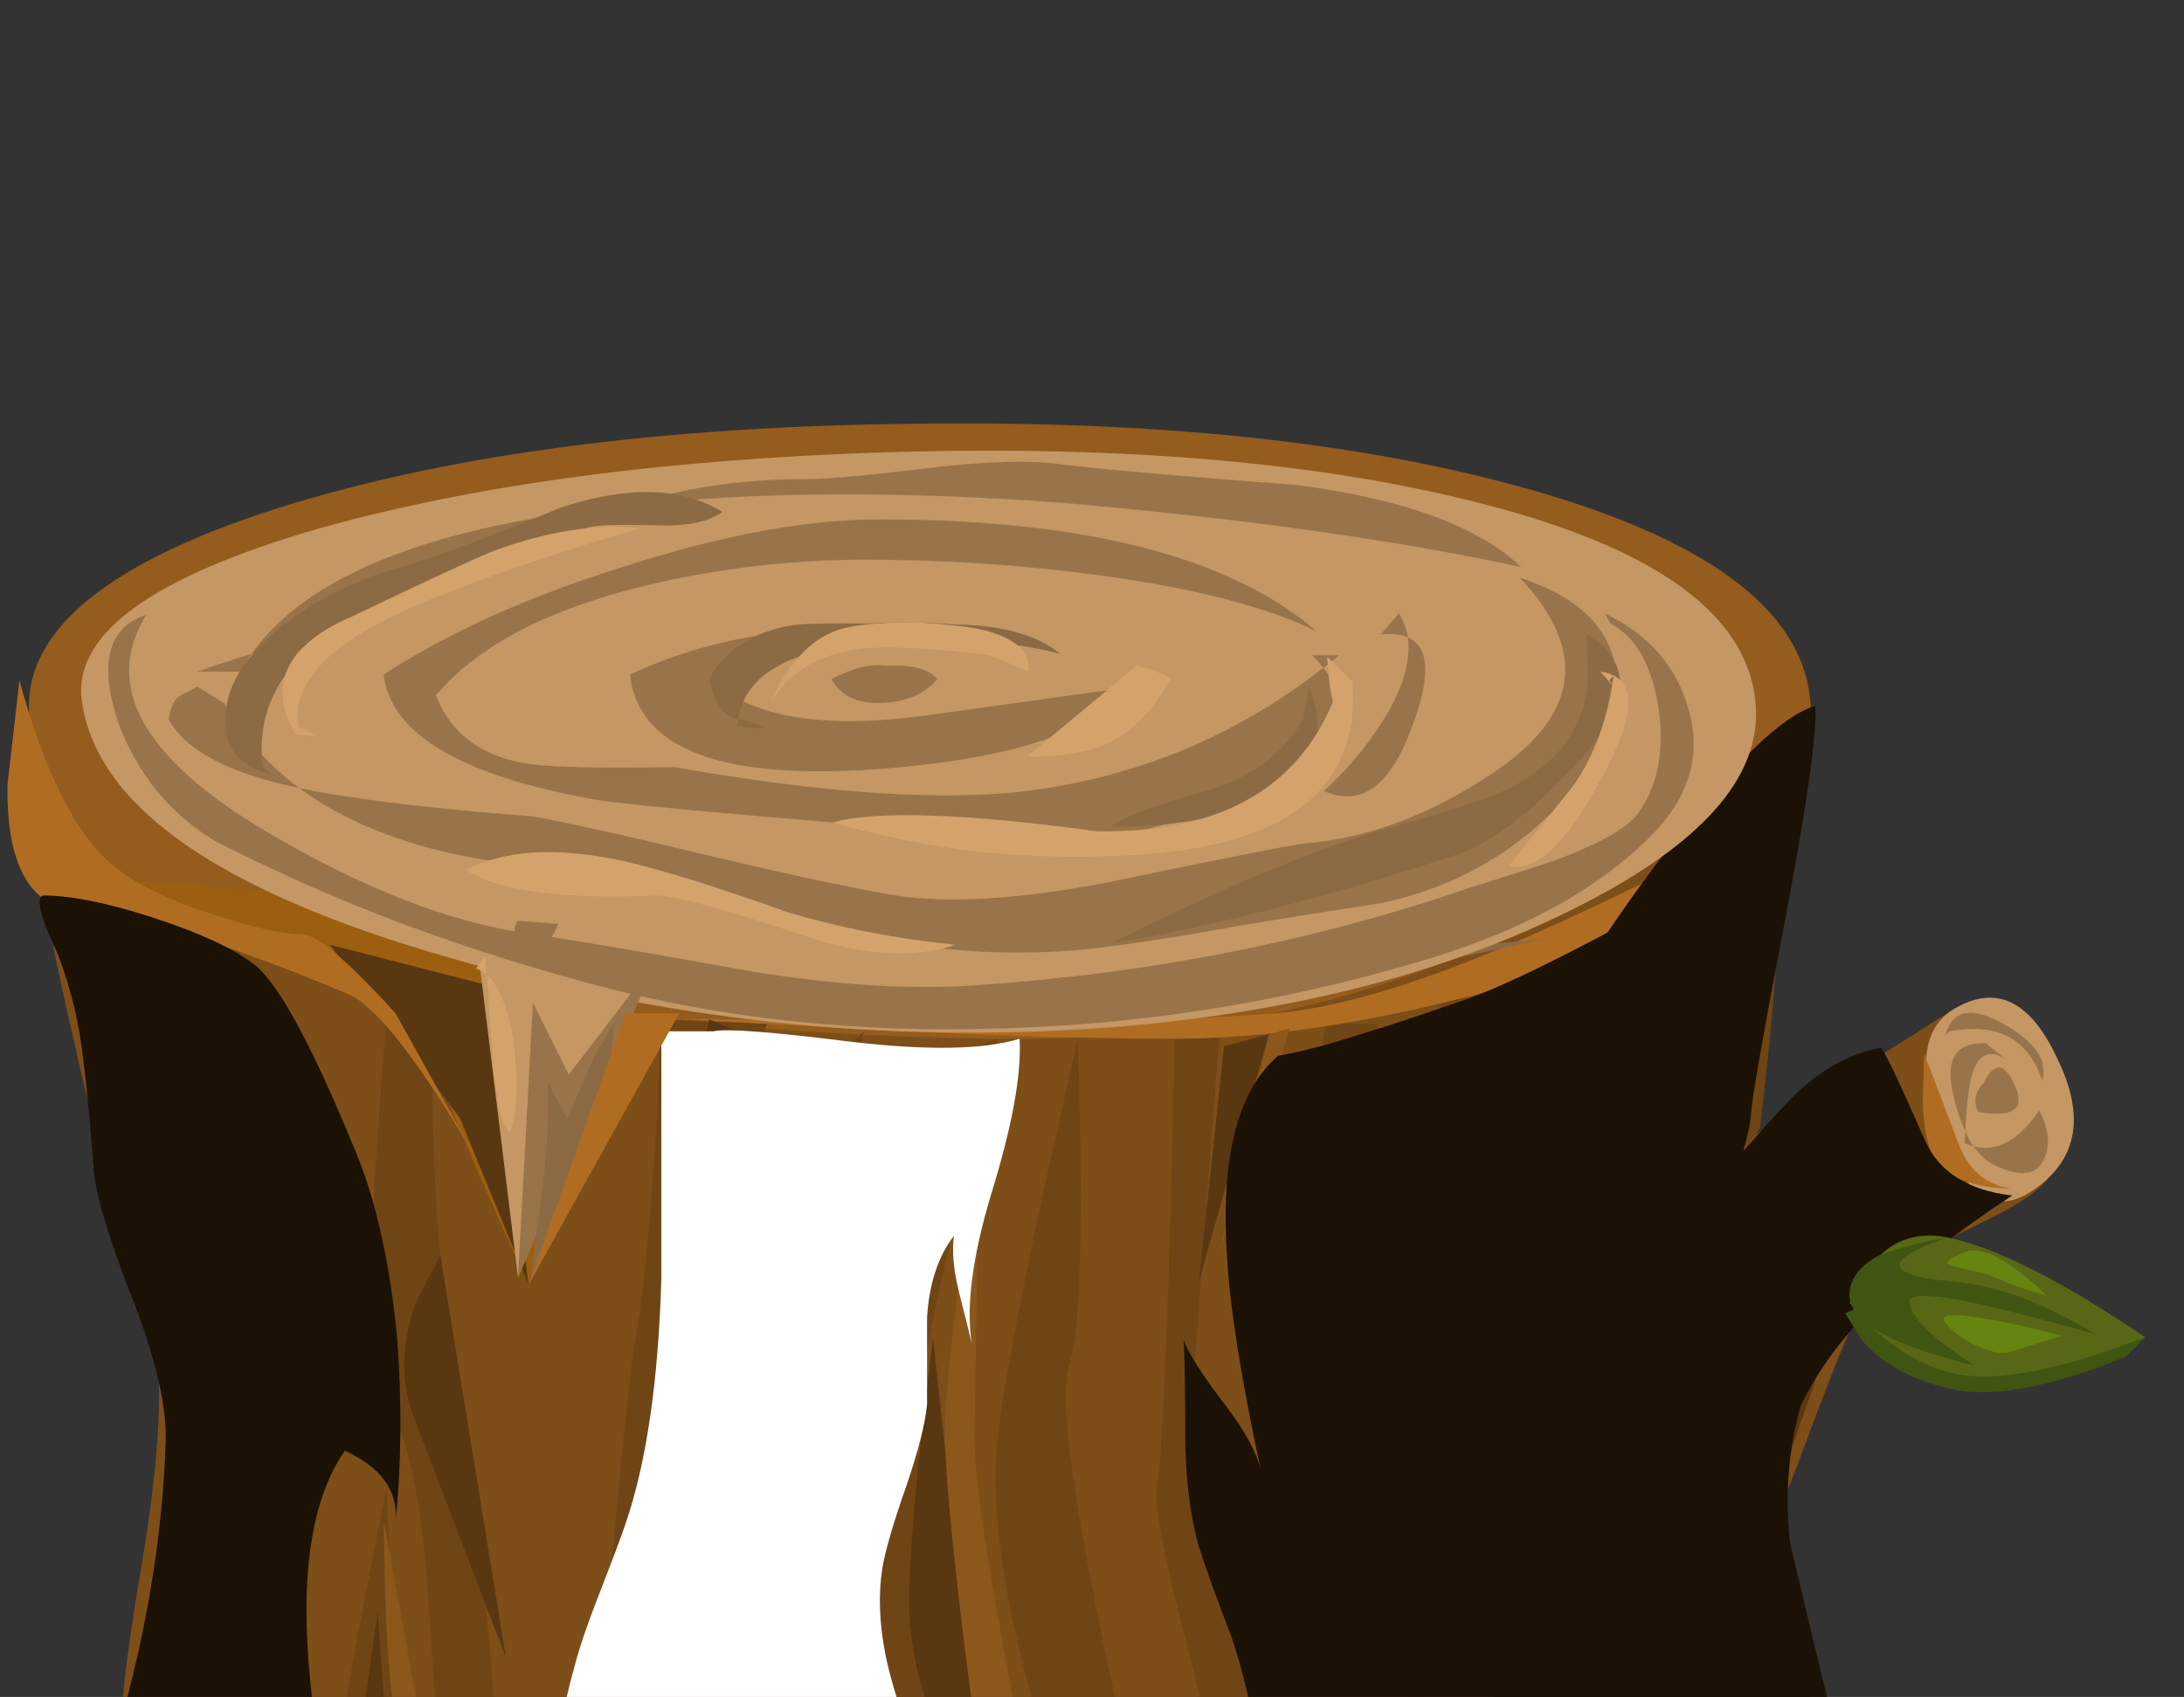
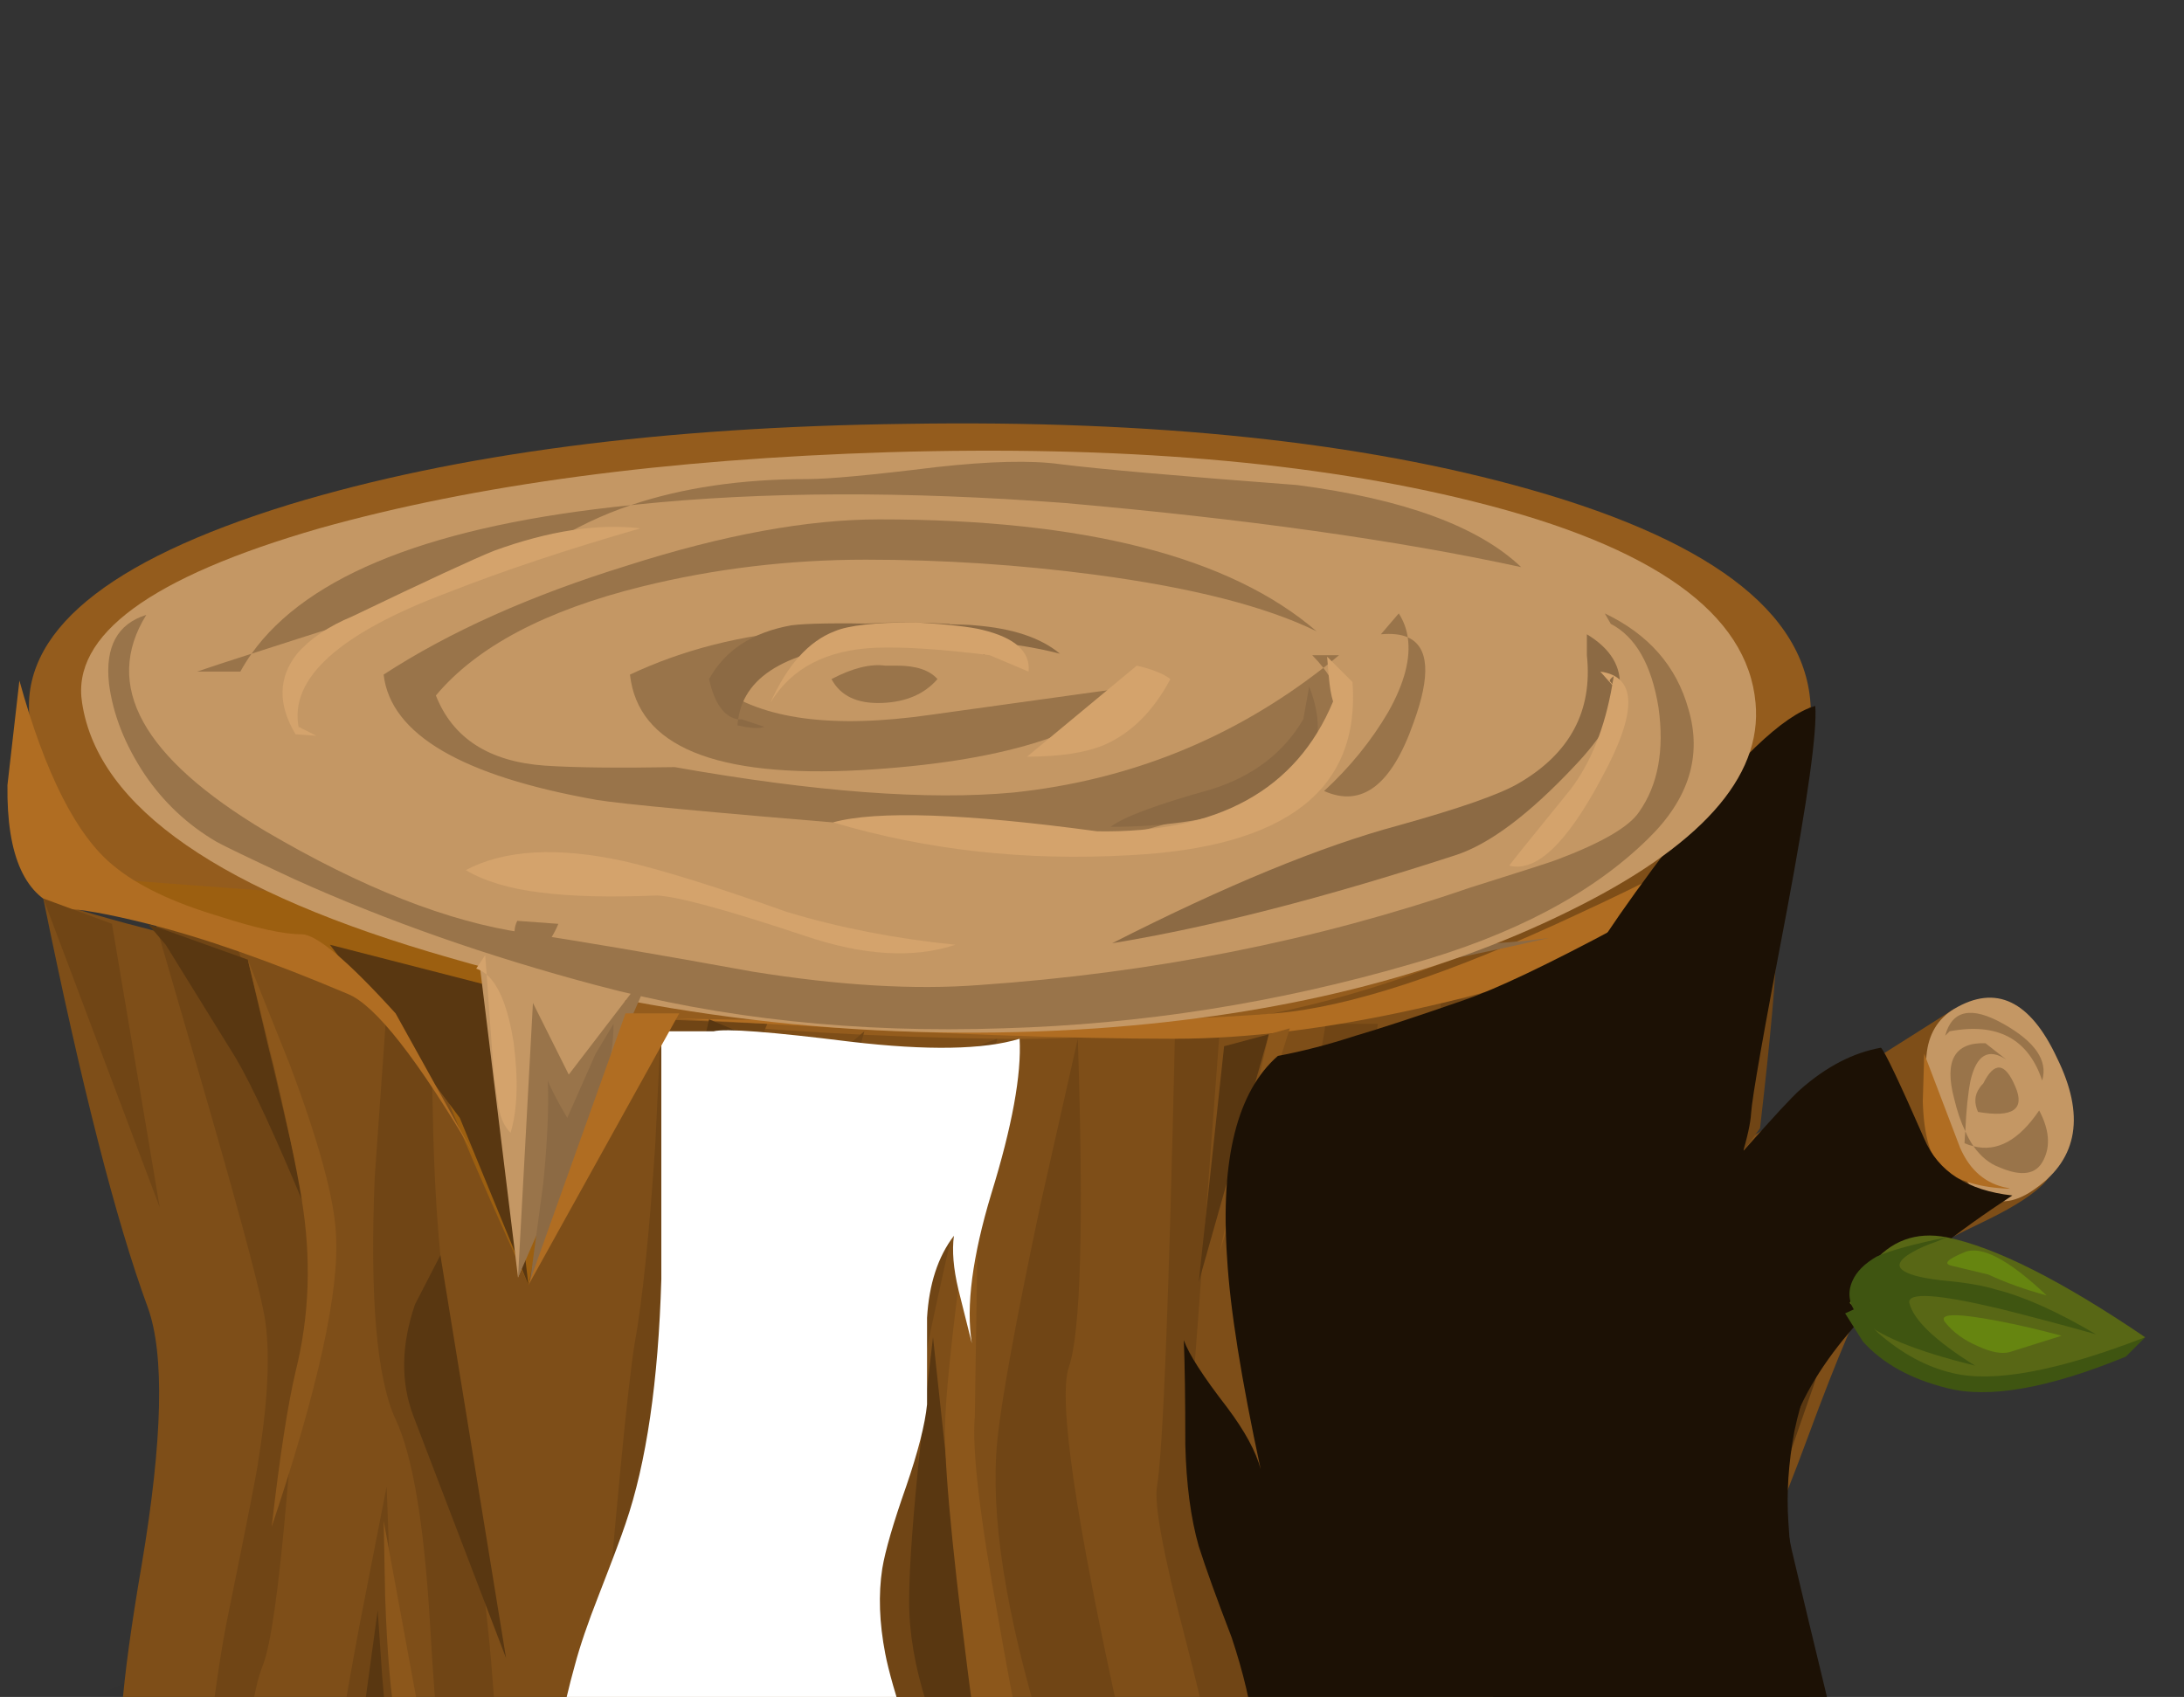
<svg xmlns="http://www.w3.org/2000/svg" xmlns:xlink="http://www.w3.org/1999/xlink" enable-background="new 0 0 73.15 56.85" version="1.1" viewBox="0 0 73.15 56.85">
  <rect x="0" y="0" width="73.15" height="56.85" fill="#333333" stroke="none" />
  <symbol id="h" viewBox="0.012 -10.363 63.816 10.363">
    <path d="m61.55-0.9c1.1 0 1.817-0.367 2.15-1.1s0.017-1.433-0.95-2.1c-1.467-0.967-3.45-1.917-5.95-2.85-3.533-1.3-7.417-2.283-11.65-2.95-4.167-0.633-10.483-0.617-18.95 0.05-5.467 0.433-10.733 1.017-15.8 1.75-2.566 0.4-4.9 1.05-7 1.95-1.9 0.833-3.017 1.583-3.35 2.25-0.233 0.467 0.617 1.267 2.55 2.4 0.967 0.533 1.967 1.033 3 1.5l55.95-0.9z" clip-rule="evenodd" fill-rule="evenodd" />
  </symbol>
  <symbol id="i" viewBox="0 -46.542 21.55 46.542">
    <path d="m11.85-4.6c2.133 2.767 3.733 4.3 4.8 4.6 0.067-0.833-0.25-3.117-0.95-6.85-0.767-4-1.167-6.267-1.2-6.8-0.033-0.633-0.433-1.967-1.2-4-0.6-1.667-0.783-3-0.55-4 0.133 0.1 0.75 0.7 1.85 1.8 0.767 0.767 1.5 1.233 2.2 1.4-0.4-0.5-1.066-1.283-2-2.35 0.534 0.233 1.617 1.017 3.25 2.35 1.333 1.1 2.5 1.684 3.5 1.75-0.333-0.566-1.1-1.35-2.3-2.35-1.167-0.967-1.933-1.784-2.3-2.45-0.434-0.767-0.767-1.7-1-2.8-0.2-1.067-0.267-2.083-0.2-3.05 0.067-1.233 0.317-3.3 0.75-6.2 0.367-2.633 0.567-4.65 0.6-6.05-0.567-0.2-1.283-0.683-2.15-1.45-0.8-0.733-1.534-1.184-2.2-1.35l-0.05 0.1c-1.8-1.267-4.034-2.333-6.7-3.2-2.667-0.9-4.667-1.217-6-0.95 0.167 0.867 0.9 2.15 2.2 3.85 0.267-0.433 0.617-0.767 1.05-1 0.233 0.6 0.617 2.133 1.15 4.6 1.1-1.233 2.283-2.05 3.55-2.45 0.667 1.333 0.216 3.3-1.35 5.9 0.133-0.534 0.05-0.983-0.25-1.35-0.367 2.8-0.65 4.95-0.85 6.45-0.3 2.8-0.083 4.867 0.65 6.2-0.667 3.5-0.35 5.467 0.95 5.9 0.067-0.133 0.233-0.35 0.5-0.65 0.233-0.233 0.383-0.433 0.45-0.6-0.167 1.9-0.3 3.45-0.4 4.65-0.167 2.233-0.033 3.784 0.4 4.65 0.8 1.533 2.067 3.433 3.8 5.7z" clip-rule="evenodd" fill="#1C1105" fill-rule="evenodd" />
  </symbol>
  <symbol id="j" viewBox="0 -36.575 16.159 36.56">
    <path d="m10.5-0.4c2.567-0.3 4.45-0.267 5.65 0.1 0.067-1.2-0.25-2.934-0.95-5.2-0.633-2.1-0.85-3.767-0.65-5l-0.45 1.8c-0.167 0.7-0.217 1.3-0.15 1.8-0.534-0.7-0.833-1.617-0.9-2.75v-2.9c-0.066-0.667-0.3-1.583-0.7-2.75-0.434-1.233-0.7-2.15-0.8-2.75-0.133-0.867-0.1-1.817 0.1-2.85 0.1-0.533 0.35-1.417 0.75-2.65 0.167-0.6 0.333-1.517 0.5-2.75s0.333-2.15 0.5-2.75c0.067-0.267 0.6-1.333 1.6-3.2 0.8-1.567 1.133-2.583 1-3.05-0.167-0.6-0.983-1-2.45-1.2-1.033-0.1-2.2-0.1-3.5 0-4.533 0.3-7.066 0.7-7.6 1.2-0.4 0.333-0.65 1.233-0.75 2.7-0.1 1.9-0.167 2.883-0.2 2.95-0.067-0.1-0.333-0.4-0.8-0.9-0.333-0.367-0.567-0.683-0.7-0.95 0.067 4.067 0.483 7.467 1.25 10.2 0.167 0.633 0.433 1.417 0.8 2.35 0.467 1.2 0.767 2 0.9 2.4 0.7 2.033 1.1 4.767 1.2 8.2v8.3h1.75c0.4 0.1 1.933-0.017 4.6-0.35z" clip-rule="evenodd" fill="#fff" fill-rule="evenodd" />
  </symbol>
  <symbol id="k" viewBox="0 -38.323 12.313 38.323">
-     <path d="m0.85-2c-0.6 1.267-0.767 1.933-0.5 2 0.933 0 2.167-0.25 3.7-0.75s2.65-1.017 3.35-1.55c0.833-0.633 2-2.8 3.5-6.5 0.633-1.6 1.067-3.6 1.3-6 0.165-2.182 0.148-4.232-0.05-6.15 0.081 1.009-0.486 1.792-1.7 2.35-1.133-1.633-1.517-4.233-1.15-7.8 0.267-2.667 0.85-5.3 1.75-7.9 0.633-1.967 0.95-3.034 0.95-3.2-0.033-0.8-0.95-1.017-2.75-0.65-2.7 0.6-4.333 0.967-4.9 1.1-2.167 0.6-3.617 1.25-4.35 1.95 1.667-0.066 2.6 0.95 2.8 3.05-0.033 2.467 0.05 4.05 0.25 4.75 0.833 3.066 1.3 6.066 1.4 9 0.033 1.133-0.3 2.633-1 4.5-0.833 2.1-1.3 3.6-1.4 4.5-0.133 1.733-0.25 2.967-0.35 3.7-0.133 1.267-0.417 2.467-0.85 3.6z" clip-rule="evenodd" fill="#1C1105" fill-rule="evenodd" />
-   </symbol>
+     </symbol>
  <symbol id="l" viewBox="0 -41.6 27.75 41.6">
    <path d="m20.65-7.65c0.867 0.767 1.767 1.233 2.7 1.4 0.133-0.133 0.617-1.15 1.45-3.05 0.467-1.1 1.45-1.733 2.95-1.9-3.767-2.466-6.167-4.9-7.2-7.3-0.566-1.3-0.6-2.95-0.1-4.95 0.267-1.133 0.667-2.8 1.2-5 0.333-2.667 0.333-4.45 0-5.35-0.5-1.333-1.967-2.534-4.4-3.6-1.667-0.733-3.817-1.5-6.45-2.3-1.5-0.433-3.683-1.066-6.55-1.9 0.033 0.867-0.1 1.8-0.4 2.8-0.367 1.1-0.633 1.983-0.8 2.65-0.2 0.867-0.35 2.017-0.45 3.45-0.1 1.867-0.184 3.034-0.25 3.5-0.1 0.933-0.35 2-0.75 3.2-0.5 1.3-0.867 2.317-1.1 3.05-0.267 0.934-0.417 2.067-0.45 3.4 0 1.533-0.017 2.7-0.05 3.5 0.167-0.467 0.65-1.217 1.45-2.25 0.598-0.798 0.973-1.49 1.125-2.075-0.653 3.036-1.028 5.394-1.125 7.075-0.229 3.326 0.338 5.584 1.7 6.775 0.823 0.154 1.689 0.379 2.6 0.675 0.8 0.233 2.017 0.633 3.65 1.2 1.067 0.367 2.783 1.183 5.15 2.45 2.167 1.167 3.833 1.9 5 2.2 0-0.633-0.216-2.25-0.65-4.85-0.333-2.1-0.383-3.717-0.15-4.85 1 1.133 1.633 1.817 1.9 2.05z" clip-rule="evenodd" fill="#1C1105" fill-rule="evenodd" />
  </symbol>
  <radialGradient id="g" cx="32.3" cy="61.4" r="33.612" gradientTransform="matrix(1 0 0 -.285 0 78.891)" gradientUnits="userSpaceOnUse">
    <stop stop-opacity=".247" offset=".086" />
    <stop stop-opacity=".102" offset=".867" />
    <stop stop-opacity="0" offset="1" />
  </radialGradient>
  <path d="m65.9 61.4c0 2.633-3.284 4.883-9.851 6.75-6.533 1.866-14.45 2.8-23.75 2.8s-17.216-0.934-23.75-2.8c-6.566-1.867-9.849-4.117-9.849-6.75 0-2.634 3.283-4.9 9.85-6.801 6.567-1.866 14.483-2.8 23.75-2.8s17.184 0.934 23.75 2.8c6.566 1.901 9.85 4.168 9.85 6.801z" clip-rule="evenodd" fill="url(#g)" fill-rule="evenodd" />
  <use transform="matrix(1 0 0 -1 -.05 60.05)" x="0.012" y="-10.363" width="63.816" height="10.363" enable-background="new" opacity=".148" xlink:href="#h" />
  <path d="m51.5 32.45c-5.566 2.133-12.2 3.366-19.9 3.7-8 0.3-14.767-0.483-20.3-2.351-6.3-2.132-9.733-5.349-10.3-9.649-0.367-2.933 2.533-5.35 8.7-7.25 5.6-1.7 12.483-2.6 20.65-2.7 8.3-0.133 15.266 0.6 20.9 2.2 6.333 1.8 9.467 4.333 9.4 7.6-0.1 3.3-3.15 6.116-9.15 8.45z" clip-rule="evenodd" fill="#945C1D" fill-rule="evenodd" />
  <path d="m54.15 29.3c2.966-1.867 5.133-3.75 6.5-5.65-0.367 3.467-0.7 5.966-1 7.5-0.267 1.333-0.65 3.1-1.15 5.3-0.3 1.899-0.35 3.899-0.15 6 0.534 5.133 1.517 12 2.95 20.6-1.033 1.3-2.983 2.584-5.85 3.851-5.667 2.5-13.017 3.683-22.05 3.55-10.533-0.134-18.9-1.066-25.1-2.8-3.1-0.834-5.15-1.667-6.15-2.5 0.533-0.567 1.017-1.217 1.45-1.95 0.867-1.5 1.066-2.733 0.6-3.7-0.333-0.667-0.15-3.033 0.55-7.1 0.7-4.167 0.767-7.034 0.2-8.601-1.067-2.899-2.233-7.467-3.5-13.7 2.167 0.733 5.117 1.483 8.85 2.25 7.5 1.534 15.2 2.351 23.1 2.45 7.933 0.1 14.85-1.734 20.75-5.5z" clip-rule="evenodd" fill="#7E4E18" fill-rule="evenodd" />
  <path d="m68.7 38.55c0.434 0.634-0.267 1.4-2.101 2.3-2.299 1.1-3.599 1.867-3.899 2.3-0.4 0.533-1.117 2.199-2.15 5-0.934 2.533-1.533 3.866-1.8 4 0.134 0 0.2 0.017 0.2 0.05-0.033 0.033-1.167 0.45-3.4 1.25-3.133 1.166-4.116 0.184-2.95-2.95 2.334-4.833 3.983-8.733 4.95-11.7l7.9-5 3.25 4.75z" clip-rule="evenodd" fill="#7E4E18" fill-rule="evenodd" />
  <path d="m65.45 33.8c1.399-0.833 2.55-0.283 3.45 1.65 0.933 1.899 0.699 3.35-0.7 4.35-1.3 0.967-2.351 0.367-3.15-1.8-0.833-2.134-0.7-3.533 0.4-4.2z" clip-rule="evenodd" fill="#C49764" fill-rule="evenodd" />
  <path d="m65.825 37.9c0.081 0.188 0.173 0.354 0.274 0.5-0.097-0.021-0.197-0.055-0.3-0.101 6e-3 -0.136 0.014-0.269 0.026-0.399-0.149-0.309-0.274-0.675-0.375-1.101-0.334-1.267 0.017-1.883 1.05-1.85l0.7 0.55c-0.599-0.396-0.999-0.163-1.2 0.7-0.085 0.425-0.144 0.991-0.175 1.701zm2.625 0.95c-0.233 0.5-0.733 0.584-1.5 0.25-0.324-0.123-0.607-0.356-0.851-0.699 0.788 0.203 1.521-0.196 2.2-1.2 0.335 0.632 0.385 1.183 0.151 1.649z" clip-rule="evenodd" fill="#99744A" fill-rule="evenodd" />
  <path d="m66.425 36.3c0.373-0.747 0.731-0.713 1.075 0.101 0.333 0.767-0.083 1.05-1.25 0.85-0.134-0.3-0.116-0.566 0.05-0.8 0.037-0.059 0.078-0.109 0.125-0.151z" clip-rule="evenodd" fill="#99744A" fill-rule="evenodd" />
  <path d="m65.3 34.55l-0.15 0.15c0.233-0.867 0.883-1 1.949-0.4 1.067 0.601 1.5 1.233 1.301 1.9-0.466-1.4-1.5-1.95-3.1-1.65z" clip-rule="evenodd" fill="#99744A" fill-rule="evenodd" />
  <path d="m9.7 37.45c1.066 4.066 1.367 6.517 0.9 7.35-0.434 0.733-0.767 2.533-1 5.4-0.267 3.066-0.533 4.934-0.8 5.6-0.6 1.5-0.8 5.417-0.6 11.75l-2.05-1.25c0.567-6 1.05-10 1.45-12 0.667-3.267 1.017-5.05 1.05-5.35 0.367-2.267 0.417-3.983 0.15-5.15-0.233-1.133-0.95-3.767-2.15-7.899l-1.7-5.851 2.95 1.5 1.8 5.9z" clip-rule="evenodd" fill="#704515" fill-rule="evenodd" />
  <path d="m1 29.25l17.3 1.3c3.1 0.2 4.233 0.851 3.4 1.95-0.434 0.533-1.167 1.05-2.2 1.55l-1.8 9c-1.967-4.333-3.05-6.916-3.25-7.75-0.167-0.767-2.35-2.017-6.55-3.75l-6.9-2.3z" clip-rule="evenodd" fill="#9C5F10" fill-rule="evenodd" />
  <path d="m22.15 34.15l3.55 0.15-1.35 3.2c-0.934 2.4-1.467 4.167-1.6 5.3-0.1 0.967-0.2 2.733-0.3 5.3-0.1 3.034-0.2 5.184-0.3 6.45-0.2 2.834-0.2 8.084 0 15.75l-2.65-0.5c0.167-5.666 0.35-9.75 0.55-12.25 0.567-6.866 0.967-11.033 1.2-12.5 0.267-1.467 0.5-3.717 0.7-6.75l0.2-4.15z" clip-rule="evenodd" fill="#704515" fill-rule="evenodd" />
  <path d="m14.45 35.3l0.05 2.15c0.033 1.7 0.117 3.233 0.25 4.6 0.067 0.9 0.367 3.184 0.9 6.851 0.467 3.466 0.75 5.933 0.85 7.399 0.2 2.667 0.6 7 1.2 13l-2.4-0.25c0.4-4 0.317-6.833-0.25-8.5-0.233-0.666-0.45-2.733-0.65-6.2-0.2-3.333-0.583-5.6-1.15-6.8-0.633-1.366-0.867-4.066-0.7-8.1l0.4-5.65 1.5 1.5z" clip-rule="evenodd" fill="#704515" fill-rule="evenodd" />
  <path d="m27.5 35.8l1.45-1.25-1.15 4.2c-0.8 3-1.2 5.017-1.2 6.05 0 0.834-0.067 2.533-0.2 5.101-0.033 2.433 0.133 4.316 0.5 5.649 0.6 2.167 0.3 7.084-0.9 14.75l-1.2-0.25c0.4-3.333 0.6-5.916 0.6-7.75 0-2.666-0.5-6.916-1.5-12.75-0.233-1.467 0.3-4.2 1.6-8.2l2-5.55z" clip-rule="evenodd" fill="#704515" fill-rule="evenodd" />
  <path d="m11.15 60.3c0-0.733 0.3-2.7 0.9-5.899l0.9-4.601 0.2 5.4c0.133 3.8 0.267 6.166 0.4 7.1 0.2 1.5 0.1 3.75-0.3 6.75l-1.2-0.5c-0.6-4.333-0.9-7.083-0.9-8.25z" clip-rule="evenodd" fill="#704515" fill-rule="evenodd" />
  <polygon points="10.3 68.3 8.2 67.55 9.7 61.8" clip-rule="evenodd" fill="#704515" fill-rule="evenodd" />
  <path d="m53.3 32.05l2.05-1.25c-0.767 4.167-1.25 7.75-1.449 10.75-0.134 1.9 0.166 3.783 0.899 5.65 0.434 1.066 1.117 2.517 2.05 4.35 0.801 1.834 2.284 5.667 4.45 11.5l-2.95 2.75c-0.8-3.666-1.3-6.25-1.5-7.75-0.1-0.833-0.583-2.6-1.449-5.3-1.101-3.467-1.801-5.783-2.101-6.95-0.5-1.866-0.649-4.717-0.45-8.55l0.45-5.2z" clip-rule="evenodd" fill="#704515" fill-rule="evenodd" />
  <path d="m53 60.05l0.3-10 0.65 3.7c0.5 2.566 0.866 4.167 1.1 4.8 0.4 1 1 3.5 1.8 7.5-2.567-3.166-3.85-5.166-3.85-6z" clip-rule="evenodd" fill="#704515" fill-rule="evenodd" />
  <path d="m64.85 38.55l1.2 1c-1.767 0.5-3.55 1.5-5.35 3-1.101 0.934-1.967 2.334-2.601 4.2-0.254 0.738-0.438 1.404-0.55 2 0.146-0.867 0.329-1.784 0.55-2.75 0.534-2.333 1.101-3.816 1.7-4.45 1.001-1 2.684-2 5.051-3z" clip-rule="evenodd" fill="#704515" fill-rule="evenodd" />
  <path d="m57.45 29.8l2.45-0.9-0.2 0.75c-0.134 0.633-0.2 1.267-0.2 1.899 0 1-0.184 3.084-0.55 6.25l-2.4 3.25 0.9-11.249z" clip-rule="evenodd" fill="#704515" fill-rule="evenodd" />
  <path d="m33.4 34.8l-1.2 5.15c-0.833 3.633-1.317 5.916-1.45 6.85-0.133 1.033 0.05 3.117 0.55 6.25 0.5 2.967 0.917 4.8 1.25 5.5 0.267 0.601 0.633 1.783 1.1 3.55 0.467 1.733 0.783 3.051 0.95 3.95 0.2 1.167 0.4 2.75 0.6 4.75l-1.8-0.35c-0.133-1.3-0.367-2.767-0.7-4.4-0.633-3.2-1.383-5.533-2.25-7-0.833-1.399-1.2-3.717-1.1-6.95 0.233-3.267 0.3-5.283 0.2-6.05-0.133-0.934 0.133-2.967 0.8-6.1l1-4.4 2.05-0.75z" clip-rule="evenodd" fill="#704515" fill-rule="evenodd" />
  <path d="m31.05 70.05h-3.25c0-1.2 0.05-2.434 0.15-3.7 0.2-2.5 0.533-3.85 1-4.05 0.5-0.2 1 1.033 1.5 3.7 0.267 1.333 0.467 2.684 0.6 4.05z" clip-rule="evenodd" fill="#704515" fill-rule="evenodd" />
  <path d="m36.1 34.8c0.2 6.167 0.101 9.834-0.3 11-0.367 1.066 0.217 5.066 1.75 12 0.4 1.667 0.217 5.917-0.55 12.75-1-7-1.7-11.166-2.1-12.5-1.233-4.066-1.733-7.316-1.5-9.75 0.133-1.366 0.617-4.017 1.45-7.95l1.25-5.55z" clip-rule="evenodd" fill="#704515" fill-rule="evenodd" />
  <path d="m39.35 34.8l1.5-0.25-0.899 12c0 0.8 0.316 2.733 0.95 5.8 0.566 2.7 1.033 4.767 1.399 6.2 0.4 1.5 1.101 5.334 2.101 11.5h-2.95c-0.4-4.666-0.601-7.833-0.601-9.5 0-0.8-0.383-2.684-1.149-5.649-0.733-2.801-1.05-4.5-0.95-5.101 0.199-1.166 0.399-6.166 0.599-15z" clip-rule="evenodd" fill="#704515" fill-rule="evenodd" />
  <path d="m50.35 33.3l-0.55 4.65c-0.366 3.233-0.483 5.267-0.35 6.1 0.767 5.101 1.149 8.934 1.149 11.5 0 1.467 0.134 3.134 0.4 5 0.233 1.967 0.5 3.134 0.8 3.5 0.4 0.5 1 1.667 1.8 3.5l-2.1 1c-0.767-4.5-1.15-7.083-1.15-7.75 0-0.566-0.216-2.316-0.649-5.25-0.5-3.066-0.884-5.066-1.15-6-0.233-0.733-0.267-2.816-0.1-6.25 0.133-3.399 0.166-5.233 0.1-5.5-0.133-0.399-0.217-1.233-0.25-2.5l-0.05-1.75 2.1-0.25z" clip-rule="evenodd" fill="#704515" fill-rule="evenodd" />
  <path d="m44.4 34.3h1.75l-0.7 4.75c-0.434 3.267-0.584 5.101-0.45 5.5 0.2 0.667-0.2 4.25-1.2 10.75-0.233-1.633-0.467-3.3-0.7-5-0.466-3.399-0.633-5.316-0.5-5.75 0.2-0.666 0.8-4.083 1.8-10.25z" clip-rule="evenodd" fill="#704515" fill-rule="evenodd" />
  <path d="m45.3 58.8c-0.5-1.366-0.2-3.684 0.9-6.95l1.75-4.55-0.2 3.4c-0.1 2.467-0.033 4.166 0.2 5.1 0.399 1.5 1 5.5 1.8 12-1-0.333-1.6-0.75-1.8-1.25l-2.65-7.75z" clip-rule="evenodd" fill="#704515" fill-rule="evenodd" />
  <polygon points="47.65 69.55 44.4 70.05 45.6 62.55" clip-rule="evenodd" fill="#704515" fill-rule="evenodd" />
  <polygon points="11.05 31.65 16.5 33.05 17.7 43.05 15.4 37.45" clip-rule="evenodd" fill="#593711" fill-rule="evenodd" />
  <path d="m57.65 28.5c-1.334 1.7-2.784 2.884-4.351 3.55-1.5 0.634-3.45 1.217-5.85 1.75-3 0.667-5.7 1-8.101 1-3.566 0-8.116-0.166-13.649-0.5l-3.025-0.175c9.789 0.186 16.464 0.127 20.025-0.175 2.467-0.2 5.866-1.316 10.2-3.351 2.166-1 4.083-1.983 5.75-2.95l-0.999 0.851z" clip-rule="evenodd" fill="#B06D22" fill-rule="evenodd" />
  <path d="m64.45 35.3l1.2 3.15c0.333 0.767 0.866 1.217 1.6 1.35 0.024 8e-3 0.05 0.016 0.075 0.025-0.994-0.032-1.753-0.257-2.275-0.675-0.399-0.367-0.616-1.117-0.649-2.25l0.049-1.6z" clip-rule="evenodd" fill="#B06D22" fill-rule="evenodd" />
  <path d="m0.25 26.3l0.4-3.5c0.867 3.133 1.917 5.2 3.15 6.2 0.8 0.667 1.983 1.233 3.55 1.7 1.233 0.399 2.15 0.6 2.75 0.6 0.5 0 1.55 0.884 3.15 2.65l2.65 4.774c-1.907-3.24-3.324-5.049-4.25-5.425-2.6-1.1-4.833-1.883-6.7-2.35-1.333-0.334-2.267-0.5-2.8-0.5-1.3-0.366-1.933-1.749-1.9-4.149z" clip-rule="evenodd" fill="#B06D22" fill-rule="evenodd" />
  <path d="m29.45 62.8l0.7 2.5c0.467 1.8 0.7 2.967 0.7 3.5v2l-1.2-0.85c-0.2-0.8-0.383-1.617-0.55-2.45-0.333-1.7-0.417-2.65-0.25-2.85s0.316-0.567 0.45-1.101l0.15-0.749z" clip-rule="evenodd" fill="#593711" fill-rule="evenodd" />
  <path d="m33.7 61.75c0.6 2.134 0.9 3.366 0.9 3.7l-0.2 4.85c-0.4-5.1-0.933-8.217-1.6-9.35-1.566-2.733-2.35-5.167-2.35-7.3 0-1.134 0.133-2.95 0.4-5.45l0.4-3.4 1.4 13c0.033 0.433 0.383 1.75 1.05 3.95z" clip-rule="evenodd" fill="#593711" fill-rule="evenodd" />
  <path d="m49.05 61.8c0 1.334-0.133 3-0.399 5-0.367-1.267-0.717-2.583-1.051-3.95-0.699-2.666-1.017-4.183-0.949-4.55 0.1-0.366 0.35-0.883 0.75-1.55 0.199-0.366 0.383-0.684 0.55-0.95l0.55 2.25c0.365 1.667 0.549 2.917 0.549 3.75z" clip-rule="evenodd" fill="#593711" fill-rule="evenodd" />
  <path d="m22.95 37.95c0.1-0.7 0.267-1.533 0.5-2.5l0.3-1.3 1.55 0.65-1.95 5.15c-0.394 0.909-0.793 2.909-1.2 6l0.8-8z" clip-rule="evenodd" fill="#593711" fill-rule="evenodd" />
  <path d="m12.65 53.95l0.15 2.2c0.133 1.633 0.284 2.8 0.45 3.5 0.267 1.1 0.2 3.366-0.2 6.8-0.667-2.533-1.066-4.2-1.2-5-0.067-0.467 0.05-1.867 0.35-4.2l0.45-3.3z" clip-rule="evenodd" fill="#593711" fill-rule="evenodd" />
  <path d="m5.55 31.65l-0.6-0.7 3.35 1.2 2 8.5c-1.066-2.567-1.867-4.301-2.4-5.2l-2.35-3.8z" clip-rule="evenodd" fill="#593711" fill-rule="evenodd" />
  <polygon points="3.75 30.95 5.35 40.45 1.45 30.1" clip-rule="evenodd" fill="#704515" fill-rule="evenodd" />
  <path d="m54.4 33.8l0.949 5.851c0.134 0.533-0.116 3.033-0.75 7.5-0.533-2.801-0.767-4.667-0.699-5.601l0.5-7.75z" clip-rule="evenodd" fill="#593711" fill-rule="evenodd" />
  <polygon points="41 35.05 42.5 34.65 40.15 42.95" clip-rule="evenodd" fill="#593711" fill-rule="evenodd" />
  <path d="m12.85 50.95l1.6 8.7c0.133 1-0.267 4.133-1.2 9.399l0.2-5.399c0.033-0.967 0.05-1.817 0.05-2.551 0-1.399-0.083-2.55-0.25-3.449-0.167-0.9-0.283-2.284-0.35-4.15l-0.05-2.55z" clip-rule="evenodd" fill="#8C571B" fill-rule="evenodd" />
  <path d="m8.3 32.15l1.4 3.5c0.966 2.566 1.483 4.449 1.55 5.649 0.133 1.9-0.583 5.184-2.15 9.851 0.267-2.334 0.533-4.067 0.8-5.2 0.467-1.867 0.533-3.8 0.2-5.8-0.167-1.034-0.517-2.684-1.05-4.95l-0.75-3.05z" clip-rule="evenodd" fill="#8C571B" fill-rule="evenodd" />
  <path d="m32.8 37.65l-0.15 9.8c-0.1 1.1 0.167 3.383 0.8 6.85 0.5 2.867 0.95 5.084 1.35 6.65s0.6 4.467 0.6 8.7c-0.4-3.467-0.733-5.584-1-6.351-0.4-1.033-0.717-1.899-0.95-2.6-0.467-1.3-0.733-2.267-0.8-2.9-0.667-5-1-8.283-1-9.85 0-0.967 0.2-2.967 0.6-6l0.55-4.299z" clip-rule="evenodd" fill="#8C571B" fill-rule="evenodd" />
  <polygon points="50.35 33.3 53.3 32.05 49.75 40.05" clip-rule="evenodd" fill="#593711" fill-rule="evenodd" />
  <path d="m55.35 62.05c-0.333-0.866-0.767-2.866-1.3-6-0.5-3.2-0.55-4.45-0.149-3.75 0.566 1 2.05 5.5 4.449 13.5-1.6-1.5-2.6-2.75-3-3.75z" clip-rule="evenodd" fill="#593711" fill-rule="evenodd" />
  <path d="m58.75 52.15l-0.4-5.351 2.95-5.5-0.05 1.95c-0.1 1.467-0.283 2.566-0.55 3.3l-1.95 5.601z" clip-rule="evenodd" fill="#593711" fill-rule="evenodd" />
  <path d="m47.05 49.05l0.2 2.95c0.233 2.134 0.667 3.566 1.3 4.3 0.634 0.733 0.967 2.584 1 5.55 0.033 1.467 0 2.867-0.1 4.2-0.4-3.833-0.9-6.583-1.5-8.25-0.367-1.033-0.634-2.8-0.8-5.3l-0.1-3.45z" clip-rule="evenodd" fill="#8C571B" fill-rule="evenodd" />
  <path d="m53.9 51.3l1.35 2.9c0.934 2.033 1.467 3.316 1.6 3.85 0.2 0.834 0.7 3.417 1.5 7.75-1-3.5-1.699-5.666-2.1-6.5-0.233-0.533-0.7-2.017-1.4-4.45l-0.95-3.55z" clip-rule="evenodd" fill="#8C571B" fill-rule="evenodd" />
  <path d="m55.65 33.05c0 1.601-0.15 2.684-0.45 3.25-0.267 0.533-0.017 2.084 0.75 4.65 0.2 0.666-0.2 2.583-1.2 5.75 0.1-1.934 0.2-3.15 0.3-3.65 0.066-0.366 0.05-1.333-0.05-2.899-0.1-1.567-0.217-2.601-0.35-3.101-0.134-0.399 0-1.184 0.399-2.35l0.601-1.65z" clip-rule="evenodd" fill="#8C571B" fill-rule="evenodd" />
  <polygon points="42.5 34.65 43.2 34.45 40.85 41.95" clip-rule="evenodd" fill="#8C571B" fill-rule="evenodd" />
  <path d="m31.65 66.55c0.533 1 0.567 2.017 0.1 3.05-0.233 0.5-0.533 0.9-0.9 1.2-0.067-1.666-0.25-3-0.55-4l-1.35-4.5 2.7 4.25z" clip-rule="evenodd" fill="#8C571B" fill-rule="evenodd" />
-   <path d="m14.75 42.05l2.2 13.5-3.1-8.1c-0.434-1.134-0.417-2.384 0.05-3.75l0.85-1.65z" clip-rule="evenodd" fill="#593711" fill-rule="evenodd" />
+   <path d="m14.75 42.05l2.2 13.5-3.1-8.1c-0.434-1.134-0.417-2.384 0.05-3.75z" clip-rule="evenodd" fill="#593711" fill-rule="evenodd" />
  <polygon points="17.1 69.3 17.25 62.3 18.9 69.55" clip-rule="evenodd" fill="#593711" fill-rule="evenodd" />
  <polygon points="4.05 65.95 7 59.8 6.85 67.05" clip-rule="evenodd" fill="#593711" fill-rule="evenodd" />
  <polygon points="47.05 69.45 45.75 69.55 45.9 63.55" clip-rule="evenodd" fill="#593711" fill-rule="evenodd" />
  <path d="m37.25 61.05l1.5 7.25-0.9 2.25h-0.85c0.167-3.566 0.3-5.684 0.4-6.35 0.066-0.4 0.066-1.05 0-1.95l-0.15-1.2z" clip-rule="evenodd" fill="#593711" fill-rule="evenodd" />
  <use transform="matrix(1 0 0 -1 39.65 28.85)" y="-41.6" width="27.75" height="41.6" enable-background="new" opacity=".238" xlink:href="#l" />
  <use transform="matrix(1 0 0 -1 1.1 30)" y="-38.323" width="12.313" height="38.323" enable-background="new" opacity=".238" xlink:href="#k" />
  <use transform="matrix(1 0 0 -1 18 34.5)" y="-36.575" width="16.159" height="36.56" enable-background="new" opacity=".121" xlink:href="#j" />
  <polygon points="58.95 29.3 59.5 30.05 59 30.2" clip-rule="evenodd" fill="#1C1105" fill-rule="evenodd" />
  <use transform="matrix(1 0 0 -1 44.15 23.65)" y="-46.542" width="21.55" height="46.542" enable-background="new" opacity=".25" xlink:href="#i" />
  <path d="m43.1 32.95c-2.233 0.233-3.949 0.383-5.149 0.45-2.2 0.133-3.917 0.066-5.15-0.2l1.35 0.1c0.3-0.333 1.434-0.55 3.4-0.649 1.066-0.067 2.45-0.101 4.15-0.101l3.899-0.6c0.467-0.066 1.967-0.184 4.5-0.351 0.653-0.043 1.245-0.102 1.775-0.175-3.579 0.826-6.504 1.335-8.775 1.526z" clip-rule="evenodd" fill="#8C6A44" fill-rule="evenodd" />
  <g clip-rule="evenodd" fill-rule="evenodd">
    <path d="m71.85 44.8l-0.65 0.65c-2.601 1.066-4.601 1.416-6 1.05-1.2-0.3-2.134-0.816-2.8-1.55l-0.6-0.95 1.95-0.9 8.1 1.7z" fill="#3F5511" />
    <path d="m61.95 43.65l0.7-1.25c0.666-0.834 1.517-1.15 2.55-0.95 1.633 0.333 3.85 1.45 6.649 3.35-2.933 1.134-5.083 1.533-6.449 1.2-0.867-0.2-1.7-0.65-2.5-1.35l-0.95-1z" fill="#586715" />
    <path d="m64.85 41.6c-0.3 0.101-0.566 0.217-0.8 0.351-0.467 0.267-0.55 0.483-0.25 0.649 0.233 0.134 0.667 0.233 1.3 0.301 0.733 0.066 1.317 0.166 1.75 0.3 0.934 0.233 2.051 0.733 3.351 1.5-1.066-0.3-2.134-0.584-3.2-0.851-2.1-0.5-3.116-0.566-3.05-0.199 0.133 0.566 0.866 1.267 2.2 2.1-2.034-0.5-3.317-1.033-3.851-1.6-0.366-0.4-0.45-0.817-0.25-1.25 0.134-0.301 0.4-0.567 0.8-0.801 0.434-0.199 1.217-0.416 2.351-0.649l-0.351 0.149z" fill="#3F5511" />
    <path d="m69.05 44.75l-1.75 0.55c-0.267 0.066-0.616 0-1.05-0.2-0.467-0.199-0.833-0.466-1.1-0.8-0.233-0.3 0.35-0.316 1.75-0.05 0.7 0.134 1.416 0.3 2.15 0.5z" fill="#668510" />
    <path d="m68.55 43.4c-0.733-0.2-1.383-0.434-1.95-0.7l-1.25-0.3c-0.267-0.067-0.116-0.217 0.45-0.45s1.483 0.25 2.75 1.45z" fill="#668510" />
  </g>
  <g clip-rule="evenodd" fill-rule="evenodd">
    <path d="m52.5 30.55c-4.4 2.167-9.65 3.467-15.75 3.9-7.3 0.5-14.517-0.283-21.65-2.351-7.7-2.199-11.817-5.049-12.35-8.549-0.367-2.267 2.283-4.216 7.95-5.85 5.233-1.467 11.583-2.317 19.05-2.55 7.733-0.233 14.267 0.317 19.6 1.65 6.034 1.5 9.184 3.75 9.45 6.75 0.233 2.5-1.866 4.833-6.3 7z" fill="#C49764" />
    <polygon points="15.8 30.15 22.1 30.55 17.35 42.8" fill="#C49764" />
    <polygon points="22 32.15 17.35 42.8 17.85 33.6 19.05 36" fill="#99744A" />
-     <path d="m43.75 28.25c2.066-0.167 4.15-0.95 6.25-2.35 2.9-1.933 3.2-4.117 0.9-6.55 2.233 0.733 3.316 1.983 3.25 3.75-0.067 1.667-1.084 3.3-3.051 4.9-1.366 1.1-2.966 1.85-4.8 2.25-2.166 0.333-3.833 0.6-5 0.8-2.399 0.434-4.217 0.7-5.45 0.8-1.967 0.134-3.783 0.051-5.45-0.25-1.733-0.333-3.683-0.866-5.85-1.6-3.767-0.467-6.733-0.9-8.9-1.3-2.28-0.445-4.155-1.211-5.625-2.3-2.352-0.488-3.81-1.255-4.375-2.3 0.067-0.434 0.2-0.7 0.4-0.8 0.333-0.167 0.517-0.267 0.55-0.3l0.9 0.55c0.63 1.121 1.472 2.071 2.525 2.85 0.433 0.096 0.892 0.179 1.375 0.25 1.667 0.267 3.817 0.5 6.45 0.7 1.267 0.233 3.283 0.683 6.05 1.35 2.667 0.633 4.7 1.066 6.1 1.3 1.767 0.267 4.067 0.134 6.9-0.4 4.201-0.867 6.485-1.317 6.851-1.35z" fill="#99744A" />
    <path d="m43.45 16.25c3.566 0.467 6.066 1.383 7.5 2.75-4.134-0.9-9.233-1.617-15.3-2.15-5.333-0.4-10.1-0.383-14.3 0.05-0.072 7e-3 -0.146 0.015-0.225 0.025-0.972 0.329-1.863 0.754-2.675 1.275-0.934 0.6-2.917 1.4-5.95 2.4-1.705 0.538-3.063 0.972-4.075 1.3-0.136 0.193-0.261 0.394-0.375 0.6h-1.45c0.354-0.123 0.962-0.323 1.825-0.6 1.887-2.652 6.12-4.311 12.7-4.975 1.722-0.583 3.697-0.875 5.925-0.875 0.7 0 2.133-0.133 4.3-0.4 1.8-0.2 3.183-0.233 4.15-0.1 1.333 0.167 3.983 0.4 7.95 0.7z" fill="#99744A" />
    <path d="m44.85 21.95c-0.174 0.145-0.349 0.287-0.524 0.425-0.11-0.14-0.235-0.282-0.375-0.425h0.899zm-1.95 4.2c-0.934 0.533-2.45 1.083-4.551 1.65-1.3 0.367-2.833 0.5-4.6 0.4-2.067-0.267-3.633-0.45-4.7-0.55-5.233-0.433-8.25-0.717-9.05-0.85-4.533-0.8-6.917-2.2-7.15-4.2 2.2-1.434 4.917-2.65 8.15-3.65 3.233-1.034 6.05-1.55 8.45-1.55 6.866 0 11.75 1.25 14.649 3.75-1.699-0.833-4.183-1.467-7.449-1.9-2.534-0.333-5.083-0.5-7.65-0.5s-5.067 0.3-7.5 0.9c-3.233 0.8-5.533 2.017-6.9 3.65 0.566 1.434 1.783 2.217 3.65 2.35 1 0.067 2.45 0.083 4.35 0.05 4.7 0.833 8.483 1.117 11.35 0.85 3.874-0.409 7.332-1.801 10.375-4.175 1.08 1.396 0.606 2.654-1.424 3.775z" fill="#99744A" />
    <path d="m33 21.95c-1.478-0.664-3.253-0.956-5.325-0.875 0.021-0.012 0.047-0.021 0.075-0.025 1.033-0.2 2.383-0.25 4.05-0.15l1.2 1.05zm5.05 1.05c-1.5 1.6-4.566 2.533-9.2 2.8-4.9 0.267-7.483-0.8-7.75-3.2 1.767-0.833 3.733-1.333 5.9-1.5 0.225-0.016 0.45-0.024 0.675-0.025-1.565 0.268-2.773 0.91-3.625 1.925 1.467 1.1 3.833 1.417 7.1 0.95 4.533-0.633 6.833-0.95 6.9-0.95z" fill="#99744A" />
    <path d="m29.65 22.3h0.4c0.633 0 1.083 0.15 1.35 0.45-0.433 0.5-1.05 0.767-1.85 0.8-0.833 0.034-1.4-0.233-1.7-0.8 0.7-0.367 1.3-0.517 1.8-0.45z" fill="#99744A" />
    <path d="m53.95 20.9l-0.2-0.35c1.467 0.7 2.4 1.767 2.8 3.2 0.467 1.567 0.017 3.017-1.35 4.35-1.867 1.833-4.517 3.233-7.95 4.2-4.467 1.3-9.017 2.017-13.65 2.15-4.867 0.166-9.417-0.316-13.65-1.45-3.633-0.967-7-2.15-10.1-3.55-1.5-0.7-2.367-1.117-2.6-1.25-0.967-0.567-1.767-1.317-2.4-2.25-0.667-1-1.067-2.017-1.2-3.05-0.133-1.233 0.283-2 1.25-2.3-1.467 2.367-0.133 4.783 4 7.25 3.233 1.9 6.117 3.034 8.65 3.4 1.8 0.267 4.35 0.7 7.65 1.3 2.9 0.467 5.433 0.617 7.6 0.45 5.8-0.4 11.267-1.483 16.4-3.25 1.8-0.566 2.783-0.883 2.95-0.95 1.5-0.566 2.416-1.1 2.75-1.6 0.633-0.9 0.85-2.067 0.649-3.5-0.233-1.433-0.766-2.367-1.599-2.8z" fill="#99744A" />
    <path d="m17.325 30.85l1.375 0.1c-0.1 0.267-0.35 0.684-0.75 1.25-0.333-0.134-0.55-0.351-0.65-0.65-0.094-0.251-0.086-0.485 0.025-0.7z" fill="#99744A" />
    <path d="m46.85 20.55c0.157 0.246 0.257 0.512 0.301 0.8-0.231-0.1-0.531-0.133-0.9-0.1l0.599-0.7zm0.3 0.8c0.711 0.317 0.777 1.267 0.199 2.85-0.733 2.1-1.733 2.867-3 2.3 0.867-0.8 1.584-1.683 2.15-2.65 0.542-0.965 0.759-1.798 0.651-2.5z" fill="#99744A" />
    <path d="m19.95 35.3l0.6-1c0 1.134-0.35 2.584-1.05 4.351-0.4 1-0.983 2.433-1.75 4.3 0.2-1.467 0.35-2.584 0.45-3.351 0.133-1.333 0.183-2.466 0.15-3.399 0.1 0.267 0.316 0.684 0.65 1.25l0.95-2.151z" fill="#8C6A44" />
    <path d="m53.15 21.95v-0.7c1.6 0.967 1.466 2.433-0.4 4.4-1.533 1.633-2.866 2.633-4 3-4.4 1.433-8.233 2.417-11.5 2.95 3.8-1.933 7-3.25 9.6-3.95 2.034-0.566 3.367-1.033 4-1.4 1.733-1 2.5-2.433 2.3-4.3z" fill="#8C6A44" />
    <path d="m43.65 24.1l0.2-1.1c0.767 1.967 0 3.333-2.3 4.1-1.2 0.4-2.649 0.6-4.35 0.6 0.434-0.333 1.55-0.75 3.35-1.25 1.4-0.433 2.433-1.217 3.1-2.35z" fill="#8C6A44" />
-     <path d="m22.05 17.6c-1.233-0.033-1.983-0.017-2.25 0.05-0.566 0.133-1.267 0.367-2.1 0.7-0.934 0.4-1.633 0.683-2.1 0.85-2.367 0.933-3.767 1.517-4.2 1.75-1.967 1.233-2.833 2.816-2.6 4.75l0.3 0.25c-1.067-0.267-1.583-0.883-1.55-1.85 0-0.9 0.434-1.767 1.3-2.6 1.2-1.133 2.717-1.967 4.55-2.5 1.1-0.3 2.9-0.967 5.4-2 2.233-0.733 4.034-0.683 5.4 0.15-0.467 0.333-1.183 0.483-2.15 0.45z" fill="#8C6A44" />
    <path d="m29.55 21.5c-3 0.191-4.607 1.058-4.825 2.6-0.467-0.075-0.792-0.524-0.975-1.35 0.533-0.967 1.45-1.567 2.75-1.8 0.5-0.067 1.533-0.083 3.1-0.05 1.767 0 2.783 0.017 3.05 0.05 1.267 0.1 2.217 0.417 2.85 0.95-1.667-0.433-3.65-0.567-5.95-0.4zm-4.825 2.6h0.125l0.75 0.25c-0.167 0.066-0.467 0.05-0.9-0.05 4e-3 -0.071 0.012-0.138 0.025-0.2z" fill="#8C6A44" />
    <path d="m52.6 26.45c0.687-0.905 1.153-2.071 1.4-3.5l-0.4-0.45c1.233 0.167 1.25 1.35 0.051 3.55-1.167 2.2-2.2 3.184-3.101 2.95 0.066-0.1 0.75-0.95 2.05-2.55zm1.45-3.8c-0.133 0.1-0.166 0.167-0.1 0.2l0.05 0.075c0.02-0.088 0.036-0.18 0.05-0.275z" fill="#D4A36C" />
    <path d="m44.45 22l0.85 0.85c0.267 3.6-2.217 5.533-7.45 5.8-3.5 0.2-6.816-0.167-9.95-1.1 1.467-0.4 4.417-0.3 8.85 0.3 4.033 0.066 6.667-1.383 7.9-4.35-0.067-0.2-0.117-0.5-0.15-0.9-0.019-0.245-0.035-0.445-0.05-0.6z" fill="#D4A36C" />
    <path d="m34.4 25.35l3.675-3.05c0.518 0.12 0.893 0.27 1.125 0.45-0.566 1.067-1.3 1.8-2.2 2.2-0.634 0.267-1.5 0.4-2.6 0.4z" fill="#D4A36C" />
    <path d="m10 24.35l0.6 0.3-0.7-0.05c-0.6-1-0.583-1.9 0.05-2.7 0.433-0.5 1.05-0.917 1.85-1.25 2.5-1.2 4.083-1.933 4.75-2.2 1.833-0.667 3.467-0.917 4.9-0.75-2.434 0.7-4.583 1.417-6.45 2.15-3.633 1.367-5.3 2.867-5 4.5z" fill="#D4A36C" />
    <path d="m26.35 30.55c1.767 0.533 3.65 0.9 5.65 1.101-1.4 0.466-3.083 0.366-5.05-0.301-2.6-0.867-4.25-1.317-4.95-1.35-1.567 0.066-2.867 0.033-3.9-0.1-1.035-0.125-1.868-0.375-2.5-0.75 1.299-0.686 3.065-0.786 5.3-0.3 1.3 0.3 3.117 0.867 5.45 1.7z" fill="#D4A36C" />
    <path d="m16.25 32c0 0.025 0.017 0.242 0.05 0.65-0.111-0.093-0.228-0.159-0.35-0.2l0.3-0.45zm0.05 0.65c0.415 0.358 0.714 1.108 0.9 2.25 0.167 1.267 0.133 2.283-0.1 3.05-0.2-0.2-0.333-0.483-0.4-0.851-0.067-0.466-0.117-0.8-0.15-1-0.123-1.644-0.207-2.794-0.25-3.449z" fill="#D4A36C" />
    <path d="m33.15 21.95c-1.6-0.2-2.867-0.284-3.8-0.25-1.667 0.066-2.85 0.683-3.55 1.85 0.567-1.267 1.284-2.066 2.15-2.4 0.466-0.2 1.367-0.3 2.7-0.3 1.1 0.066 1.85 0.15 2.25 0.25 1.1 0.267 1.617 0.733 1.55 1.4l-1.3-0.55z" fill="#D4A36C" />
  </g>
  <polygon points="20.95 33.95 22.75 33.95 17.7 43.05" clip-rule="evenodd" fill="#B06D22" fill-rule="evenodd" />
</svg>